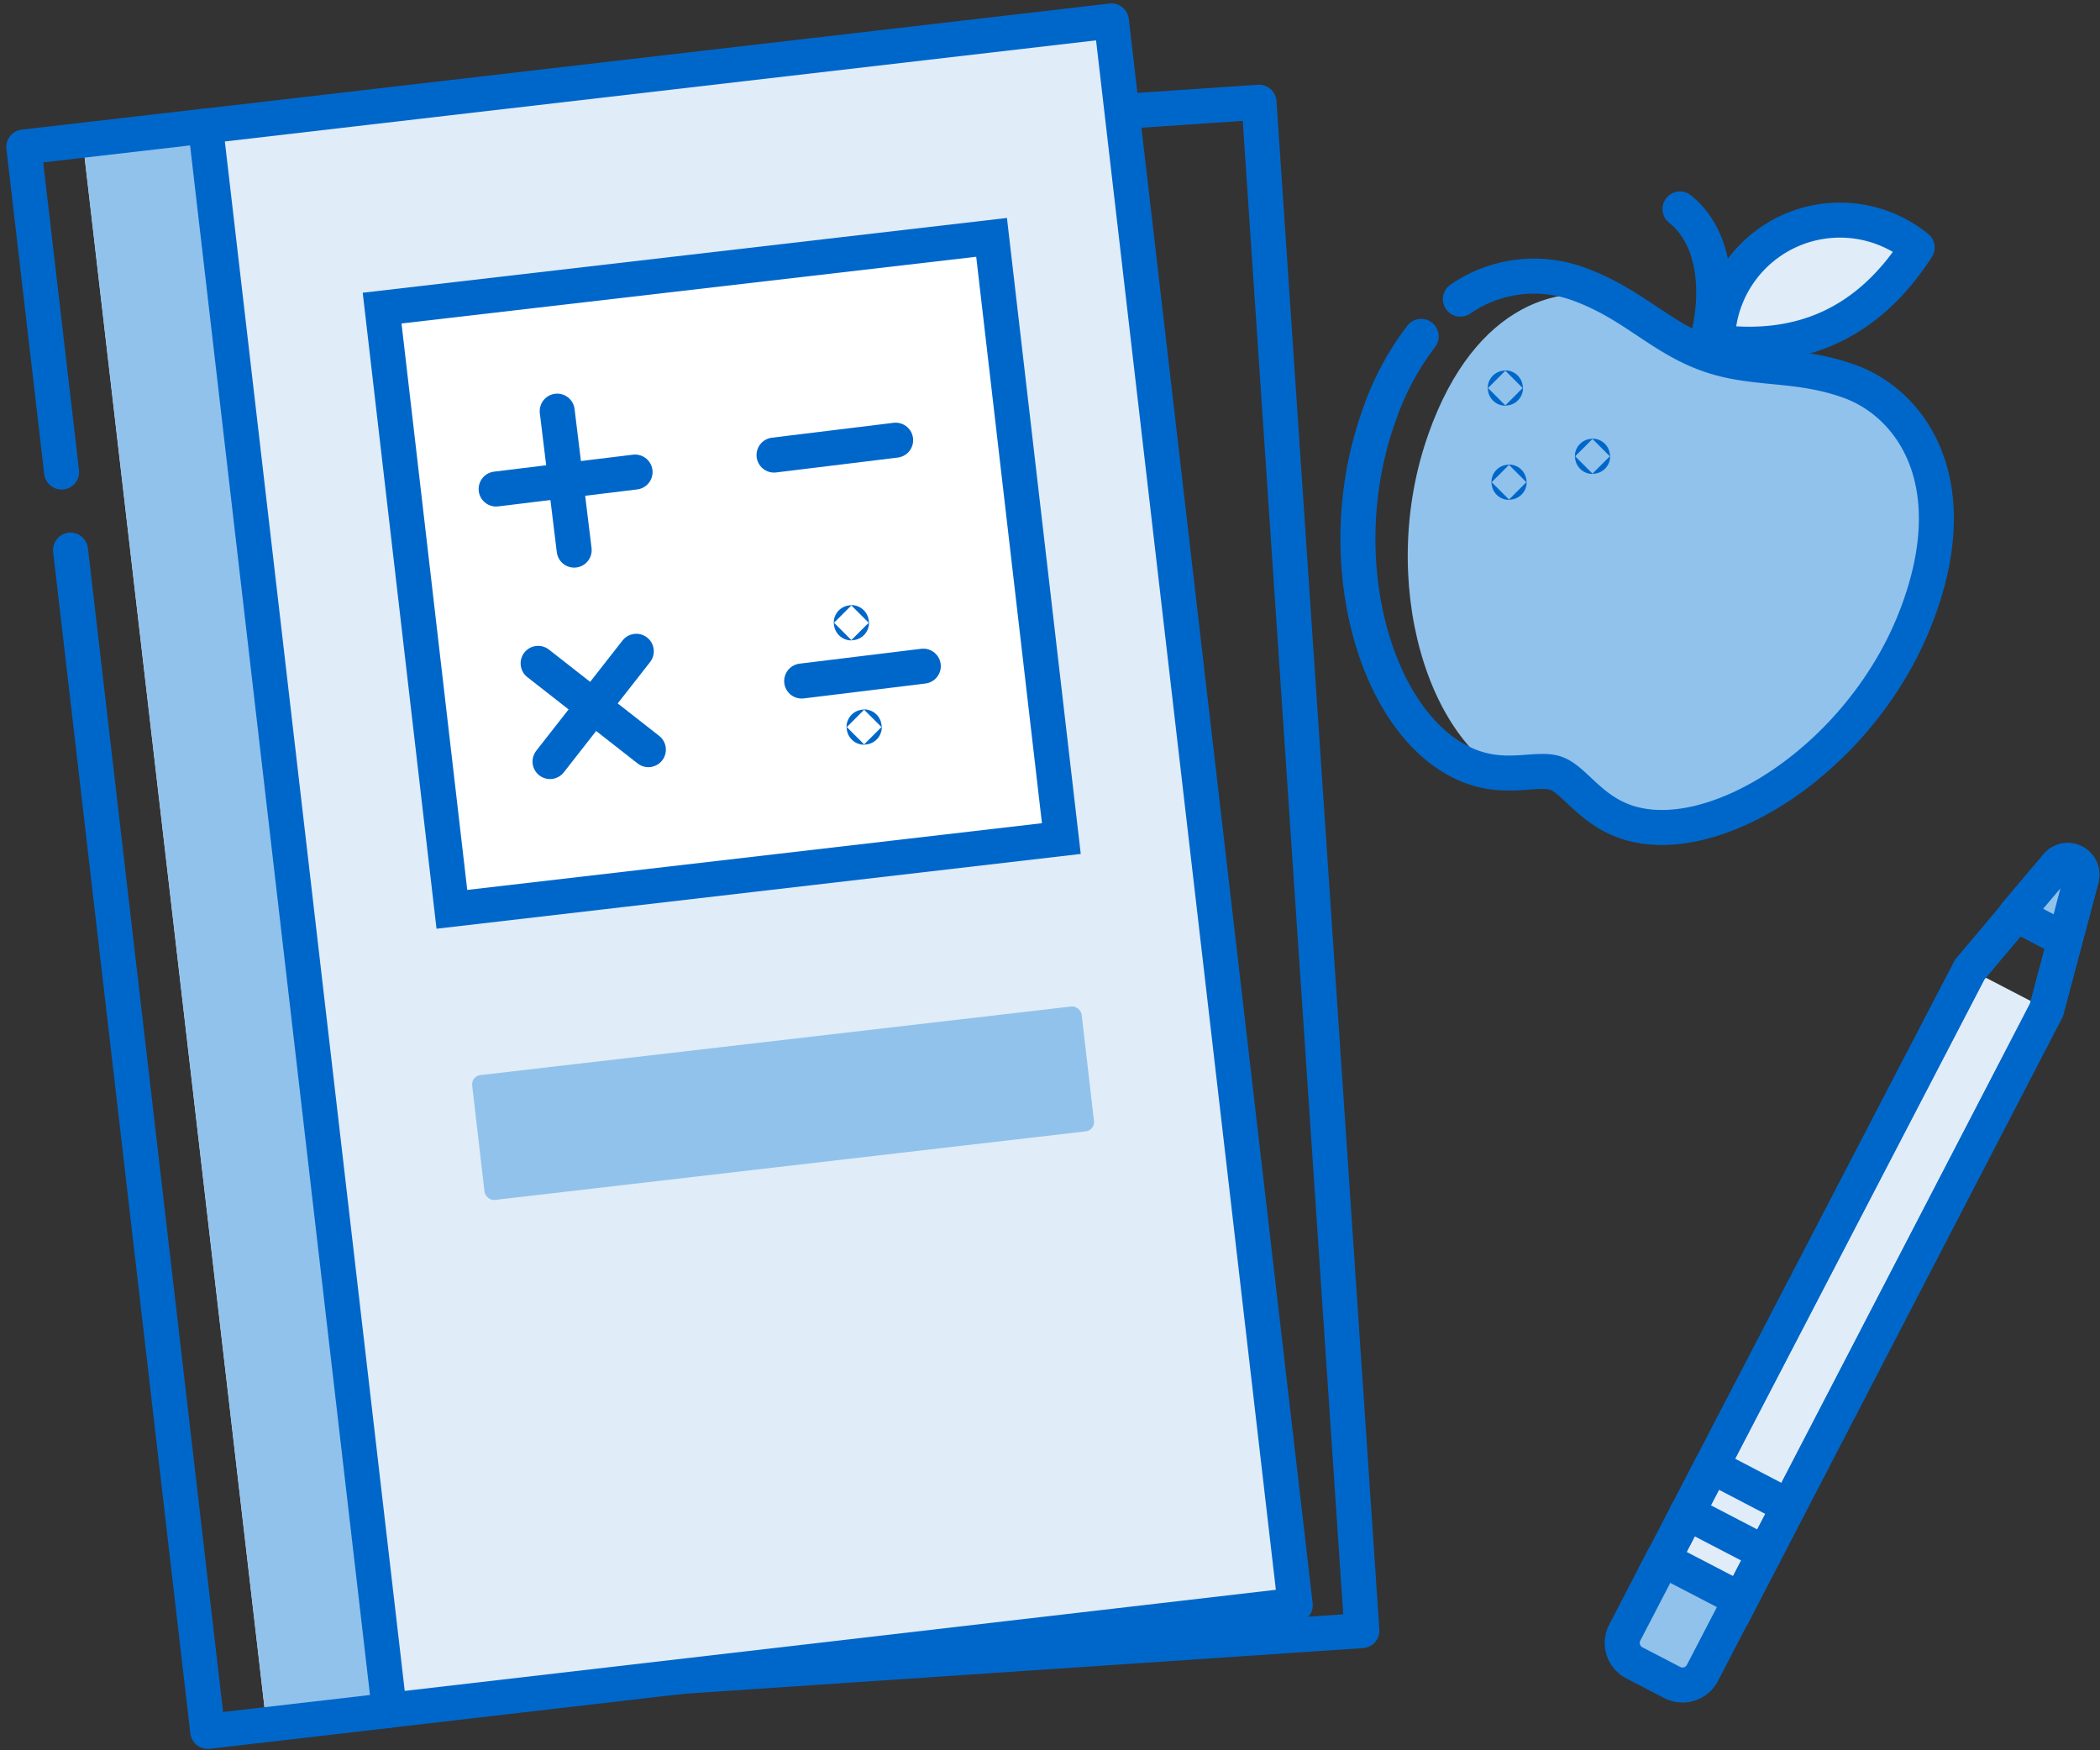
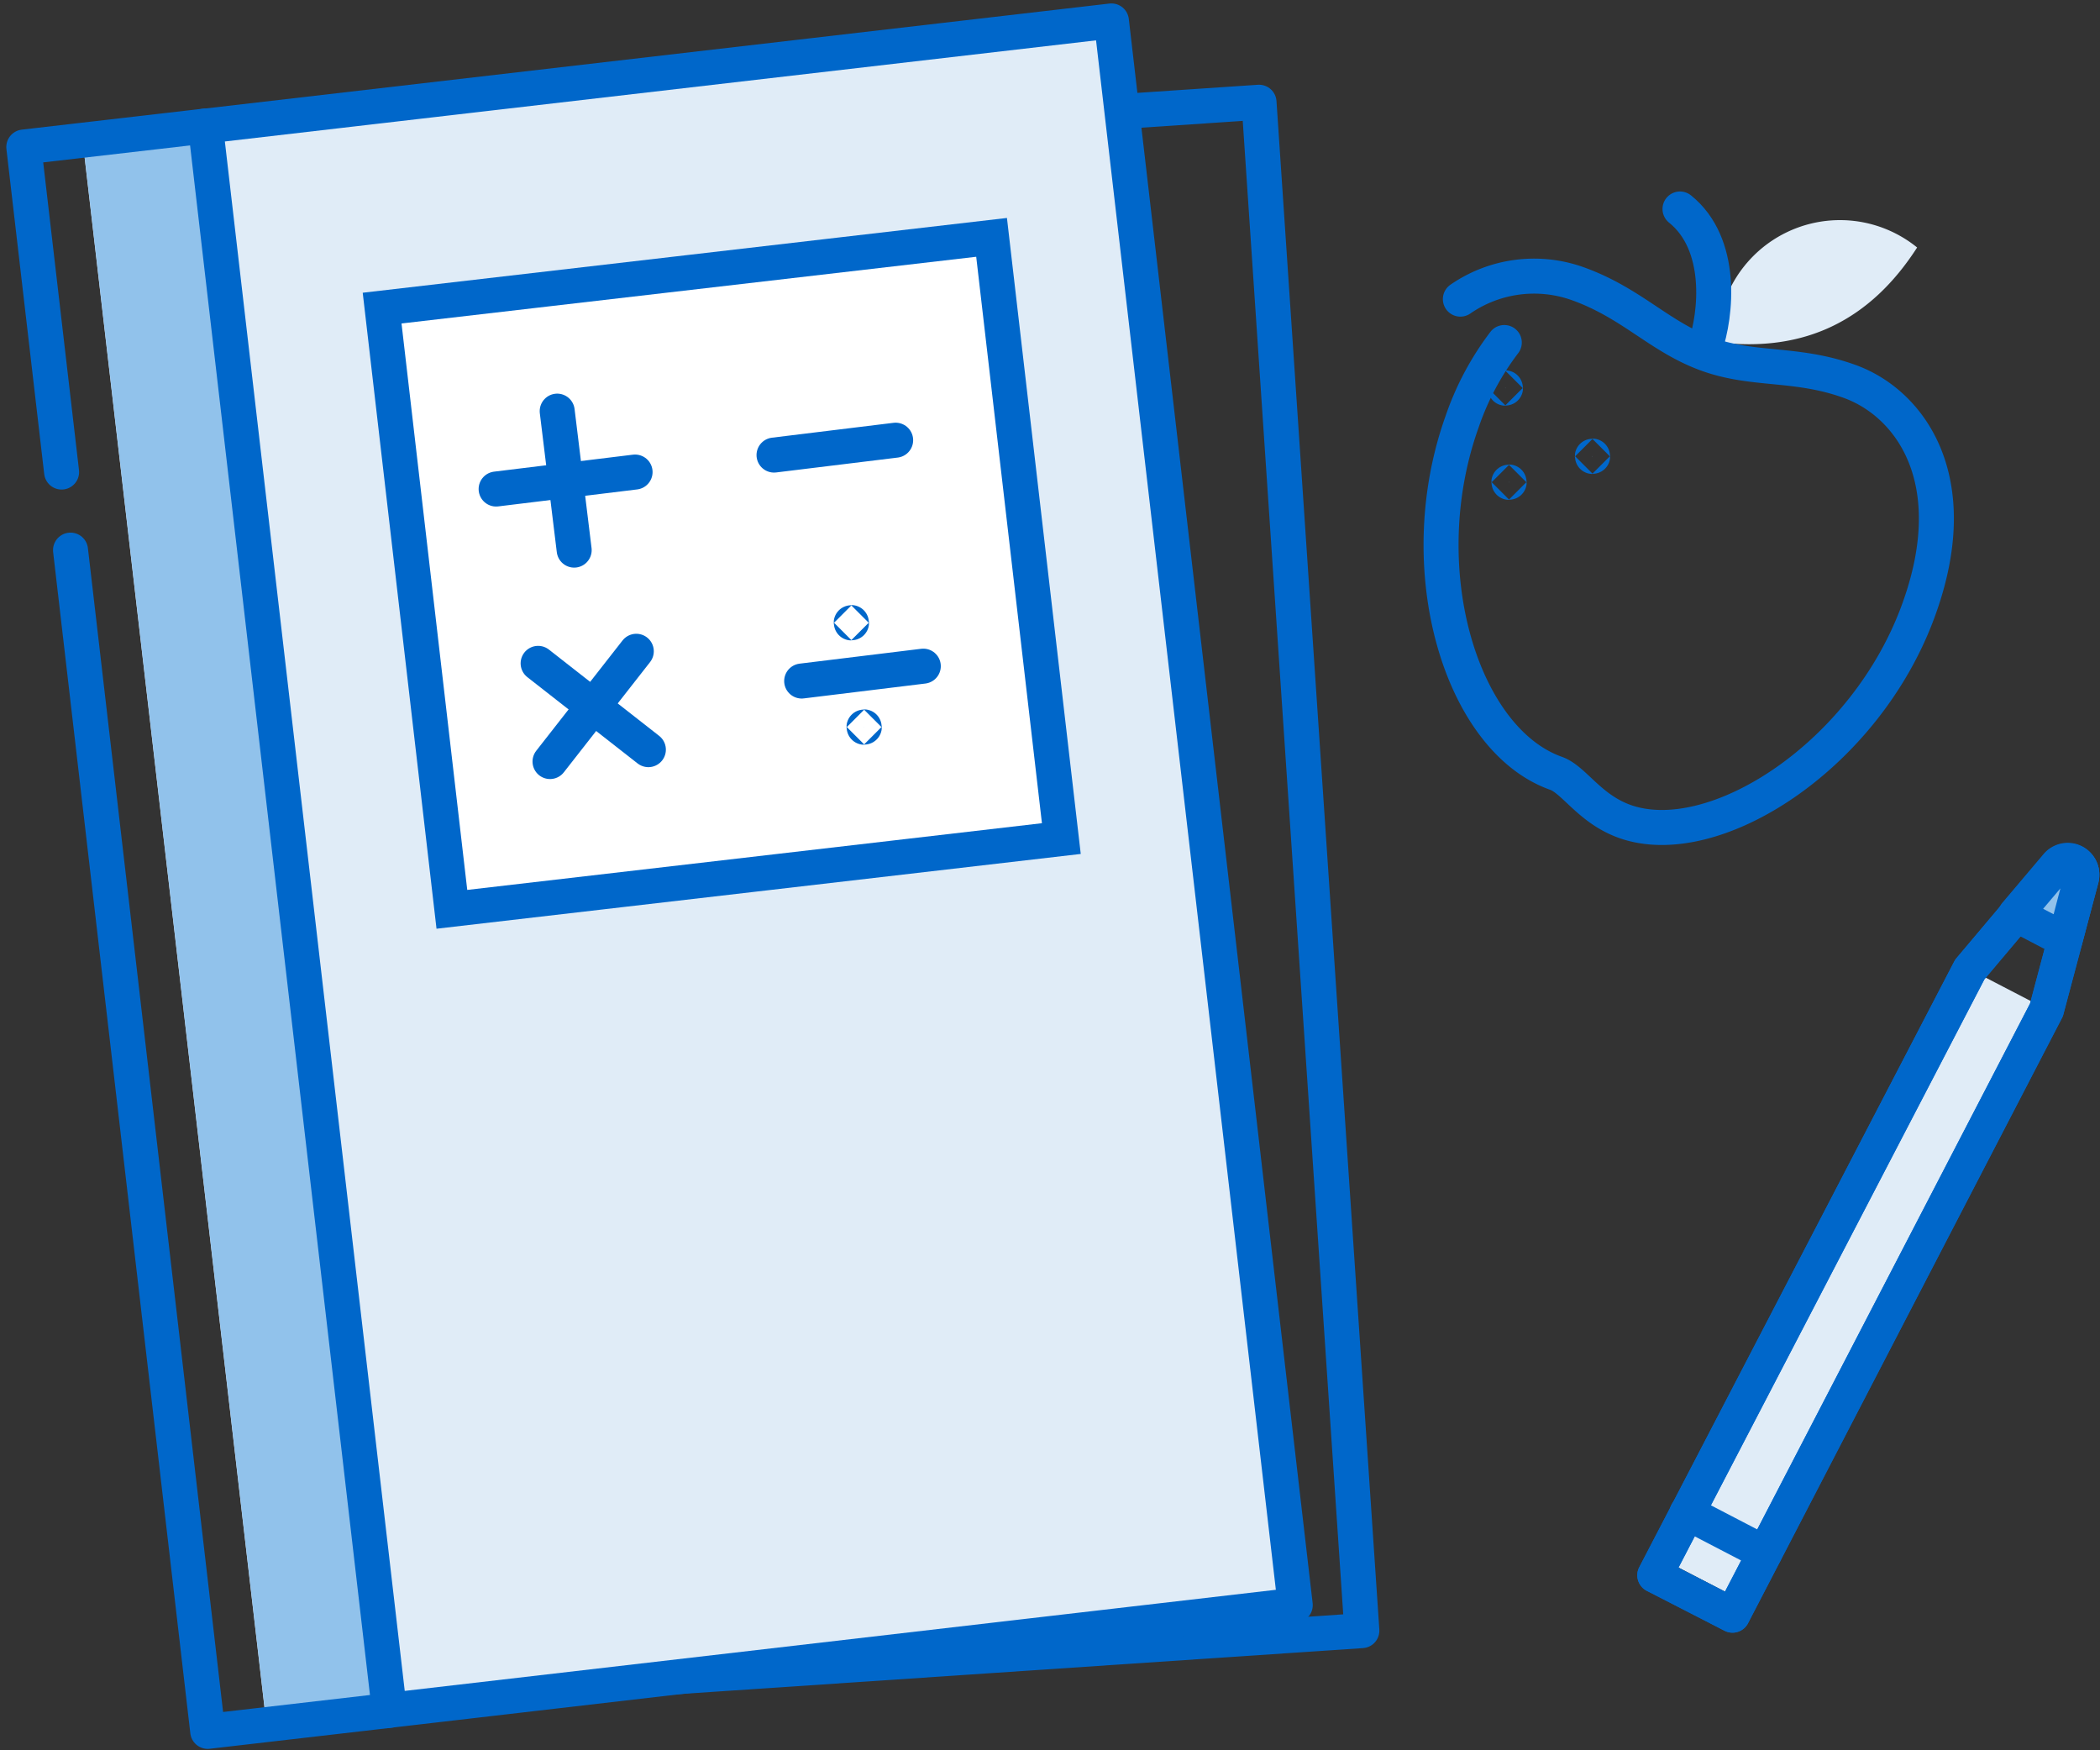
<svg xmlns="http://www.w3.org/2000/svg" id="Layer_1" data-name="Layer 1" viewBox="0 0 120 100">
  <rect x="0" y="0" width="120" height="100" fill="#333333" stroke="none" />
  <defs>
    <style>.cls-1{fill:none;}.cls-1,.cls-3,.cls-5{stroke:#0067ca;stroke-width:2px;}.cls-1,.cls-5{stroke-linecap:round;stroke-linejoin:round;}.cls-2{fill:#e0ecf7;}.cls-3{fill:#fff;stroke-miterlimit:10;}.cls-4,.cls-5{fill:#91c2eb;}</style>
  </defs>
  <title>Education</title>
  <rect class="cls-1" x="22.71" y="7.5" width="52.23" height="87.52" transform="translate(-3.33 3.39) rotate(-3.85)" />
  <rect class="cls-2" x="9.78" y="4.3" width="59.18" height="91.12" transform="translate(-5.49 4.87) rotate(-6.62)" />
  <rect class="cls-1" x="16.71" y="3.9" width="52.23" height="91.12" transform="translate(-5.42 5.27) rotate(-6.62)" />
  <rect class="cls-3" x="23.71" y="15.47" width="35.06" height="34.58" transform="translate(-3.5 4.97) rotate(-6.62)" />
-   <rect class="cls-4" x="27.22" y="59.44" width="35.06" height="7.18" rx="0.53" ry="0.53" transform="translate(-6.97 5.58) rotate(-6.62)" />
  <rect class="cls-4" x="9.95" y="7.3" width="7.07" height="91.12" transform="translate(-6 1.91) rotate(-6.62)" />
  <polyline class="cls-1" points="3.52 26.97 1.36 8.4 11.74 7.2 22.25 97.72 11.87 98.92 4.03 31.43" />
  <path class="cls-2" d="M109.55,14.14a7,7,0,0,0-11.41,5.41C103.19,20.18,106.92,18.23,109.55,14.14Z" />
-   <path class="cls-4" d="M88.81,44.11c-1-.37-1.81.7-1.81.7-5.41-1.93-8.36-11.67-5.36-20.06,2.65-7.45,7.68-8.84,11.34-7.53,3.08,1.09,1.69,2,4.38,2.91s4.89.39,8,1.49c3.43,1.22,7.47,5.85,4.81,13.3-3,8.39-11.93,13.89-17,12.06C91.05,46.25,89.84,44.47,88.81,44.11Z" />
-   <path class="cls-1" d="M83.45,17.09a7.41,7.41,0,0,1,6.71-.88c3.07,1.1,4.63,3,7.32,4s5.11.47,8.18,1.57c3.44,1.22,6.68,5.56,4,13-3,8.39-11.74,14-16.85,12.14-2-.73-2.87-2.38-3.9-2.74s-2.71.38-4.75-.35c-5.42-1.93-8.36-11.66-5.37-20.06a16,16,0,0,1,2.42-4.55" />
-   <path class="cls-1" d="M109.55,14.14a7,7,0,0,0-11.41,5.41C103.19,20.18,106.92,18.23,109.55,14.14Z" />
+   <path class="cls-1" d="M83.45,17.09a7.41,7.41,0,0,1,6.71-.88c3.07,1.1,4.63,3,7.32,4s5.11.47,8.18,1.57c3.44,1.22,6.68,5.56,4,13-3,8.39-11.74,14-16.85,12.14-2-.73-2.87-2.38-3.9-2.74c-5.42-1.93-8.36-11.66-5.37-20.06a16,16,0,0,1,2.42-4.55" />
  <path class="cls-1" d="M96,11.94c2.49,2,2.09,6,1.42,7.93" />
  <circle class="cls-5" cx="86.02" cy="22.17" r="0.01" />
  <circle class="cls-5" cx="86.23" cy="27.55" r="0.01" />
  <circle class="cls-5" cx="91" cy="26.07" r="0.01" />
  <rect class="cls-2" x="103.49" y="54.38" width="5" height="38" transform="translate(45.73 -40.59) rotate(27.44)" />
  <path class="cls-1" d="M99,92.28,94.56,90l18-34.61,5-5.93a.8.8,0,0,1,1.38.72l-2,7.52Z" />
  <path class="cls-1" d="M99,92.28,94.56,90l18-34.61,5-5.93a.8.8,0,0,1,1.38.72l-2,7.52Z" />
-   <path class="cls-5" d="M93.36,89.9h5a0,0,0,0,1,0,0v4.72a1.28,1.28,0,0,1-1.28,1.28H94.64a1.28,1.28,0,0,1-1.28-1.28V89.9A0,0,0,0,1,93.36,89.9Z" transform="translate(53.59 -33.72) rotate(27.44)" />
  <path class="cls-5" d="M118,53.7l.93-3.55a.8.8,0,0,0-1.38-.72l-2.37,2.8Z" />
  <line class="cls-5" x1="96.4" y1="86.42" x2="100.84" y2="88.73" />
-   <line class="cls-5" x1="97.79" y1="83.76" x2="102.22" y2="86.07" />
  <line class="cls-1" x1="28.35" y1="27.94" x2="36.29" y2="26.97" />
  <line class="cls-1" x1="32.81" y1="31.43" x2="31.84" y2="23.49" />
  <line class="cls-1" x1="30.75" y1="37.9" x2="37.05" y2="42.83" />
  <line class="cls-1" x1="31.43" y1="43.51" x2="36.36" y2="37.21" />
  <line class="cls-1" x1="44.23" y1="26" x2="51.18" y2="25.15" />
  <line class="cls-1" x1="45.81" y1="38.91" x2="52.76" y2="38.06" />
  <circle class="cls-5" cx="48.65" cy="35.58" r="0.01" />
  <circle class="cls-5" cx="49.38" cy="41.54" r="0.01" />
</svg>